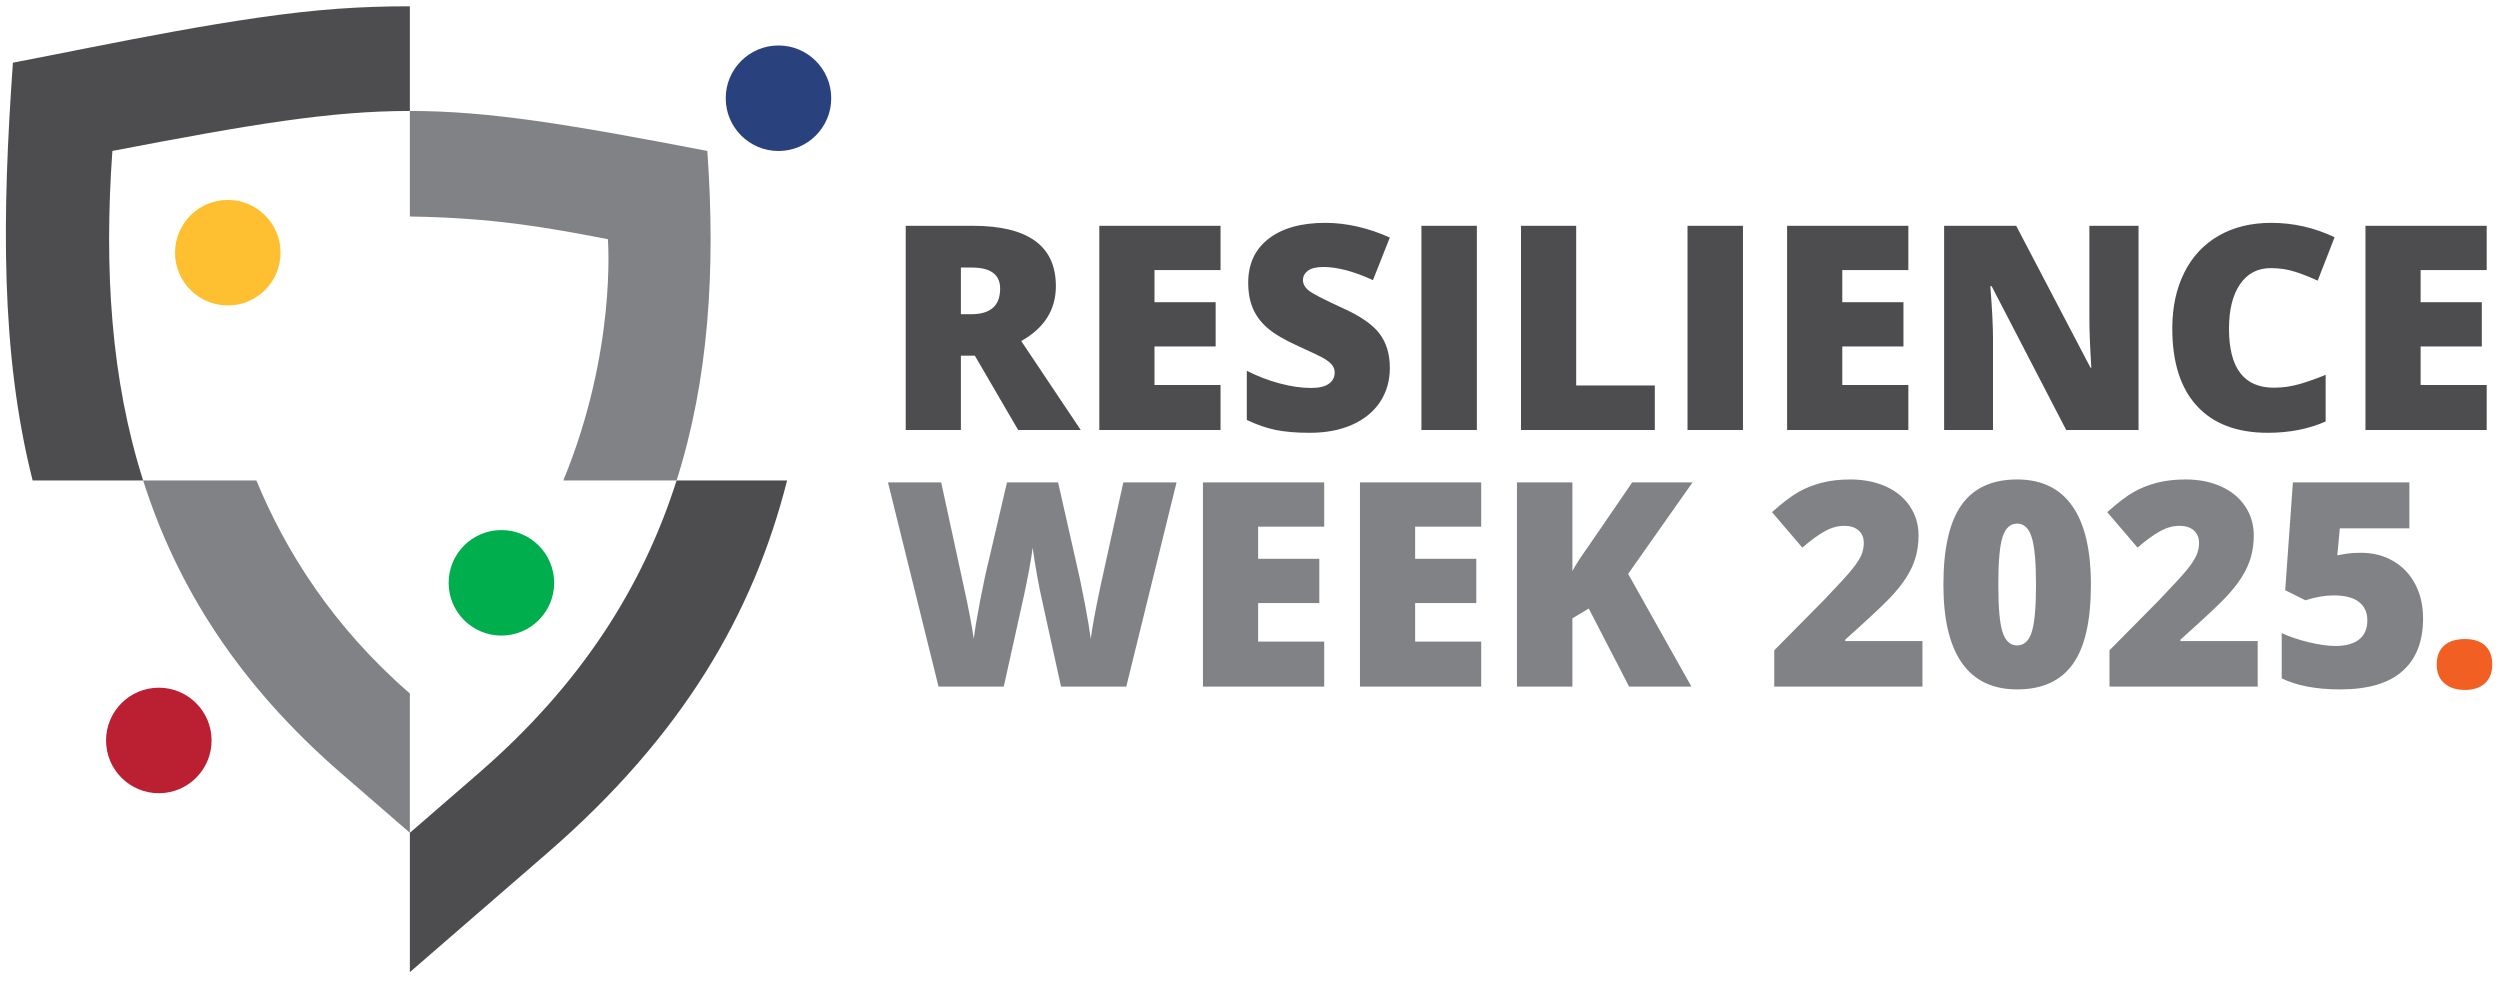
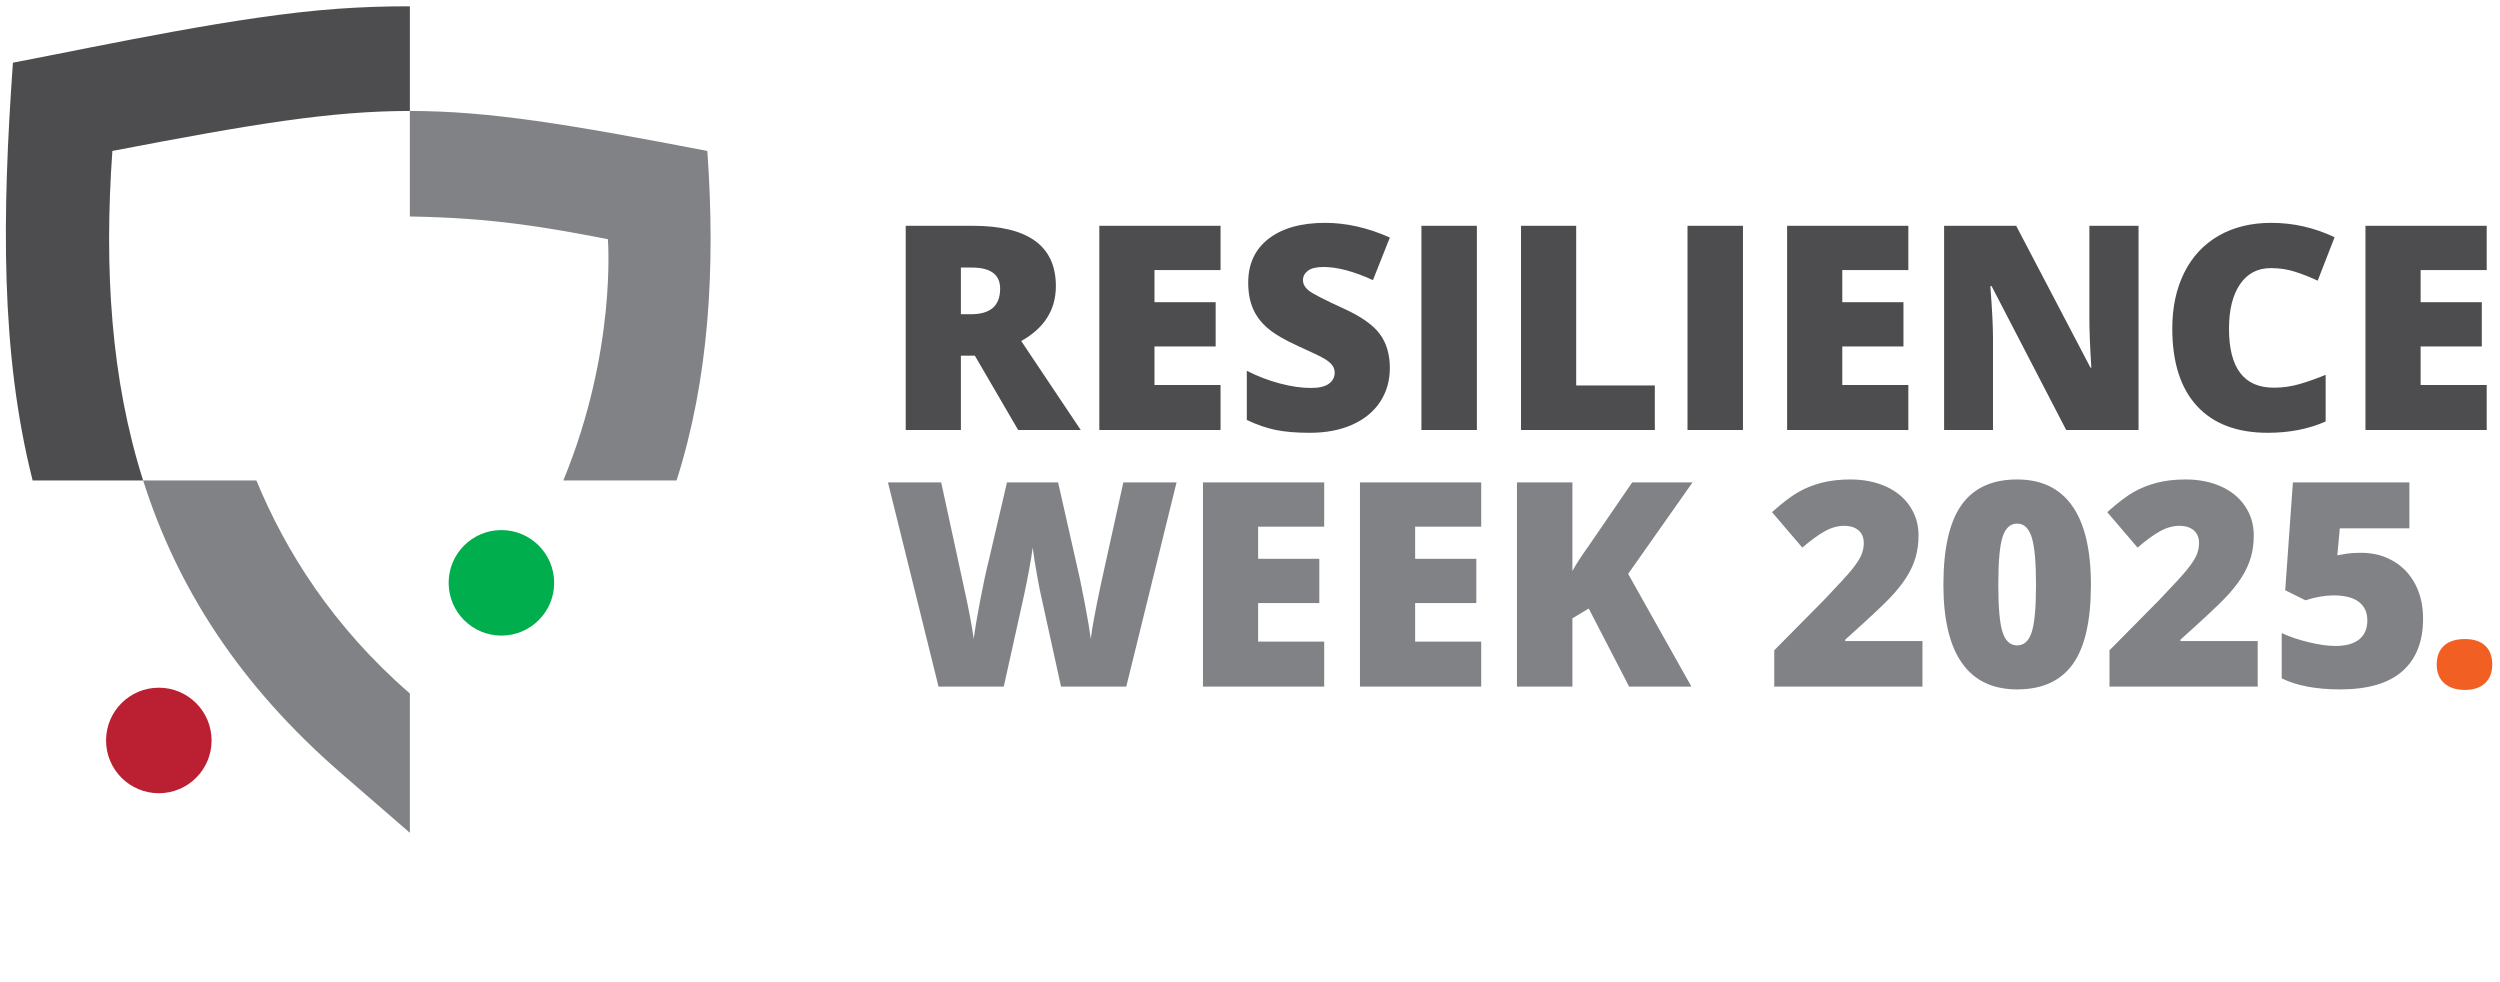
<svg xmlns="http://www.w3.org/2000/svg" id="Layer_1" version="1.1" viewBox="0 0 497.429 195.359">
  <defs>
    <style>
      .st0 {
        fill: #29417c;
      }

      .st1 {
        fill: #fec030;
      }

      .st2 {
        fill: #bb1f32;
      }

      .st3 {
        fill: #f15f22;
      }

      .st4 {
        fill: #00ae4d;
      }

      .st5 {
        fill: #808285;
      }

      .st6 {
        fill: #4d4d4f;
      }
    </style>
  </defs>
  <path class="st2" d="M21.102,147.331c0,5.797,4.701,10.499,10.499,10.499s10.498-4.702,10.498-10.499-4.701-10.5-10.498-10.5-10.499,4.702-10.499,10.5" />
  <path class="st5" d="M28.479,95.597c6.765,21.292,19.125,40.682,39.363,58.224l13.709,11.882v-27.721c-15.338-13.293-24.763-28.39-30.537-42.385h-22.535Z" />
-   <path class="st6" d="M134.623,95.597c-6.766,21.296-19.125,40.682-39.363,58.224l-13.709,11.882v27.722l27.416-23.761c26.95-23.359,40.959-47.671,47.642-74.067h-21.986Z" />
  <path class="st4" d="M99.764,126.464c5.798,0,10.499-4.698,10.499-10.496s-4.701-10.499-10.499-10.499-10.498,4.702-10.498,10.499,4.7,10.496,10.498,10.496" />
  <path class="st5" d="M112.086,95.597h22.536c6.398-20.136,7.793-41.976,6.117-65.564-27.598-5.303-43.393-7.955-59.189-7.955v20.997c16.551.265,27.01,2.133,39.4,4.515,0,0,1.814,22.121-8.864,48.007" />
-   <path class="st1" d="M45.327,60.779c5.798,0,10.498-4.701,10.498-10.499s-4.7-10.498-10.498-10.498-10.499,4.701-10.499,10.498,4.702,10.499,10.499,10.499" />
  <path class="st6" d="M22.361,30.033c27.599-5.304,43.394-7.955,59.19-7.955V1.256c-4.686-.014-9.475.139-14.405.492C47.582,3.148,21.789,8.783,2.571,12.475.42,42.79.054,70.159,6.494,95.597h21.985c-6.398-20.136-7.792-41.976-6.118-65.564" />
-   <path class="st0" d="M144.398,19.546c0,5.797,4.701,10.499,10.498,10.499s10.498-4.702,10.498-10.499-4.7-10.498-10.498-10.498-10.498,4.701-10.498,10.498" />
  <path class="st3" d="M486.346,135.955c1.004.881,2.379,1.321,4.123,1.321,1.691,0,3.017-.445,3.978-1.334.96-.89,1.44-2.128,1.44-3.714,0-1.62-.467-2.871-1.401-3.753-.934-.88-2.273-1.321-4.017-1.321-1.833,0-3.229.441-4.189,1.321-.961.882-1.44,2.133-1.44,3.753,0,1.604.502,2.846,1.506,3.727" />
  <path class="st5" d="M468.143,110.032c-.612.028-1.64.181-3.085.459l.5-5.364h13.841v-9.144h-23.179l-1.529,21.456,4.03,2.001c2.001-.648,3.863-.973,5.586-.973,2.261,0,3.947.436,5.059,1.306,1.111.872,1.667,2.085,1.667,3.641,0,1.687-.547,2.96-1.64,3.822-1.093.861-2.659,1.292-4.697,1.292-1.463,0-3.21-.24-5.239-.722-2.028-.482-3.849-1.093-5.461-1.835v9.005c3.002,1.464,6.874,2.196,11.618,2.196,5.539,0,9.676-1.214,12.409-3.641,2.733-2.427,4.099-5.91,4.099-10.45,0-2.594-.523-4.882-1.57-6.865-1.047-1.982-2.511-3.516-4.391-4.6-1.881-1.084-3.988-1.626-6.323-1.626-.519,0-1.084.014-1.695.042M449.216,127.555h-15.369v-.278c4.502-4.039,7.443-6.781,8.824-8.226,1.38-1.445,2.487-2.821,3.321-4.127.834-1.307,1.45-2.636,1.848-3.989.398-1.352.598-2.825.598-4.419,0-2.13-.57-4.053-1.71-5.767-1.139-1.713-2.742-3.033-4.808-3.96-2.066-.926-4.414-1.39-7.045-1.39-2.094,0-3.979.214-5.656.64s-3.229,1.042-4.655,1.848c-1.427.806-3.187,2.145-5.281,4.016l6.031,7.059c1.649-1.426,3.127-2.506,4.433-3.238,1.306-.731,2.599-1.097,3.877-1.097,1.241,0,2.205.305,2.891.917.685.611,1.028,1.445,1.028,2.501,0,.852-.172,1.668-.514,2.446-.343.778-.95,1.709-1.821,2.793-.871,1.084-2.723,3.108-5.558,6.073l-9.922,10.033v7.226h29.488v-9.061ZM398.467,106.794c.574-1.741,1.537-2.612,2.89-2.612,1.352,0,2.316.903,2.89,2.71.575,1.806.862,4.961.862,9.463,0,4.484-.283,7.615-.848,9.394s-1.533,2.668-2.904,2.668c-1.353,0-2.316-.862-2.89-2.585-.575-1.723-.862-4.882-.862-9.477,0-4.632.287-7.819.862-9.561M412.321,100.666c-2.473-3.511-6.128-5.267-10.964-5.267-4.966,0-8.653,1.687-11.061,5.059-2.409,3.372-3.613,8.671-3.613,15.897,0,6.893,1.232,12.085,3.696,15.578,2.464,3.493,6.123,5.239,10.978,5.239,4.965,0,8.653-1.672,11.061-5.017,2.409-3.344,3.614-8.611,3.614-15.8,0-6.948-1.237-12.178-3.711-15.689M382.514,127.555h-15.37v-.278c4.503-4.039,7.444-6.781,8.824-8.226,1.381-1.445,2.488-2.821,3.322-4.127.833-1.307,1.449-2.636,1.848-3.989.398-1.352.597-2.825.597-4.419,0-2.13-.569-4.053-1.709-5.767-1.139-1.713-2.742-3.033-4.808-3.96-2.066-.926-4.415-1.39-7.045-1.39-2.094,0-3.979.214-5.656.64s-3.229,1.042-4.655,1.848c-1.427.806-3.187,2.145-5.281,4.016l6.031,7.059c1.649-1.426,3.127-2.506,4.433-3.238,1.306-.731,2.598-1.097,3.877-1.097,1.241,0,2.205.305,2.89.917.686.611,1.029,1.445,1.029,2.501,0,.852-.172,1.668-.514,2.446-.344.778-.95,1.709-1.821,2.793-.871,1.084-2.724,3.108-5.558,6.073l-9.922,10.033v7.226h29.488v-9.061ZM323.955,114.187l12.812-18.204h-12.006l-8.533,12.451c-1.686,2.372-2.807,4.104-3.363,5.197v-17.648h-11.033v40.633h11.033v-13.591l3.252-1.945,8.032,15.536h12.396l-12.59-22.429ZM294.717,127.667h-13.146v-7.671h12.173v-8.81h-12.173v-6.393h13.146v-8.81h-24.124v40.633h24.124v-8.949ZM263.478,127.667h-13.146v-7.671h12.173v-8.81h-12.173v-6.393h13.146v-8.81h-24.124v40.633h24.124v-8.949ZM234.101,95.983h-10.589l-4.502,20.428c-1.075,5.077-1.733,8.643-1.974,10.7-.204-1.594-.611-4.002-1.223-7.226-.611-3.224-1.213-6.068-1.806-8.533l-3.474-15.369h-10.172l-3.586,15.369c-.537,2.131-1.116,4.818-1.737,8.06-.621,3.243-1.051,5.809-1.292,7.699-.371-2.668-1.056-6.254-2.057-10.756l-4.419-20.372h-10.589l10.061,40.633h12.98c2.371-10.654,3.719-16.731,4.043-18.232s.653-3.145.987-4.933c.333-1.788.574-3.284.723-4.489.185,1.483.476,3.326.875,5.531.398,2.205.69,3.678.876,4.419l3.89,17.704h12.98l10.005-40.633Z" />
  <path class="st6" d="M494.783,76.608h-13.146v-7.67h12.173v-8.811h-12.173v-6.392h13.146v-8.81h-24.124v40.633h24.124v-8.95ZM456.652,54.069c1.5.482,3.001,1.074,4.502,1.778l3.363-8.643c-4.002-1.908-8.199-2.863-12.59-2.863-4.021,0-7.518.857-10.492,2.571s-5.253,4.165-6.837,7.351c-1.584,3.187-2.376,6.884-2.376,11.089,0,6.726,1.635,11.868,4.905,15.425,3.27,3.558,7.972,5.337,14.105,5.337,4.28,0,8.115-.751,11.506-2.252v-9.282c-1.705.704-3.4,1.306-5.086,1.806-1.686.5-3.428.751-5.225.751-5.948,0-8.921-3.91-8.921-11.729,0-3.761.731-6.712,2.195-8.852,1.464-2.14,3.502-3.21,6.115-3.21,1.723,0,3.335.241,4.836.723M425.509,44.925h-9.783v18.371c0,2.483.13,5.772.389,9.866h-.166l-14.786-28.237h-14.341v40.633h9.727v-18.316c0-2.371-.176-5.808-.528-10.311h.251l14.841,28.627h14.396v-40.633ZM379.707,76.608h-13.146v-7.67h12.173v-8.811h-12.173v-6.392h13.146v-8.81h-24.124v40.633h24.124v-8.95ZM346.801,44.925h-11.034v40.633h11.034v-40.633ZM329.263,85.558v-8.866h-15.647v-31.767h-10.978v40.633h26.625ZM293.856,44.925h-11.034v40.633h11.034v-40.633ZM274.498,66.395c-1.362-1.807-3.794-3.497-7.295-5.072-3.651-1.668-5.888-2.817-6.712-3.447-.825-.629-1.237-1.343-1.237-2.14,0-.741.324-1.362.973-1.862.648-.5,1.685-.75,3.112-.75,2.761,0,6.041.871,9.839,2.612l3.363-8.477c-4.373-1.945-8.662-2.918-12.868-2.918-4.762,0-8.505,1.047-11.228,3.141-2.724,2.094-4.086,5.012-4.086,8.754,0,2.002.32,3.734.959,5.198s1.621,2.761,2.946,3.891c1.325,1.13,3.312,2.297,5.962,3.502,2.927,1.315,4.729,2.186,5.405,2.612.676.426,1.167.848,1.473,1.265.306.416.459.903.459,1.459,0,.889-.38,1.616-1.14,2.181-.76.566-1.955.848-3.585.848-1.89,0-3.965-.301-6.225-.903-2.261-.602-4.438-1.441-6.532-2.515v9.783c1.983.945,3.891,1.607,5.726,1.987,1.834.379,4.103.57,6.809.57,3.242,0,6.068-.542,8.476-1.626,2.409-1.084,4.253-2.603,5.531-4.558,1.279-1.955,1.918-4.192,1.918-6.712,0-2.742-.681-5.017-2.043-6.823M242.856,76.608h-13.146v-7.67h12.173v-8.811h-12.173v-6.392h13.146v-8.81h-24.124v40.633h24.124v-8.95ZM191.19,53.235h2.168c3.761,0,5.641,1.399,5.641,4.197,0,3.39-1.917,5.086-5.753,5.086h-2.056v-9.283ZM193.969,70.772l8.616,14.786h12.451l-11.84-17.704c4.595-2.575,6.893-6.216,6.893-10.923,0-8.004-5.522-12.006-16.565-12.006h-13.312v40.633h10.978v-14.786h2.779Z" />
</svg>